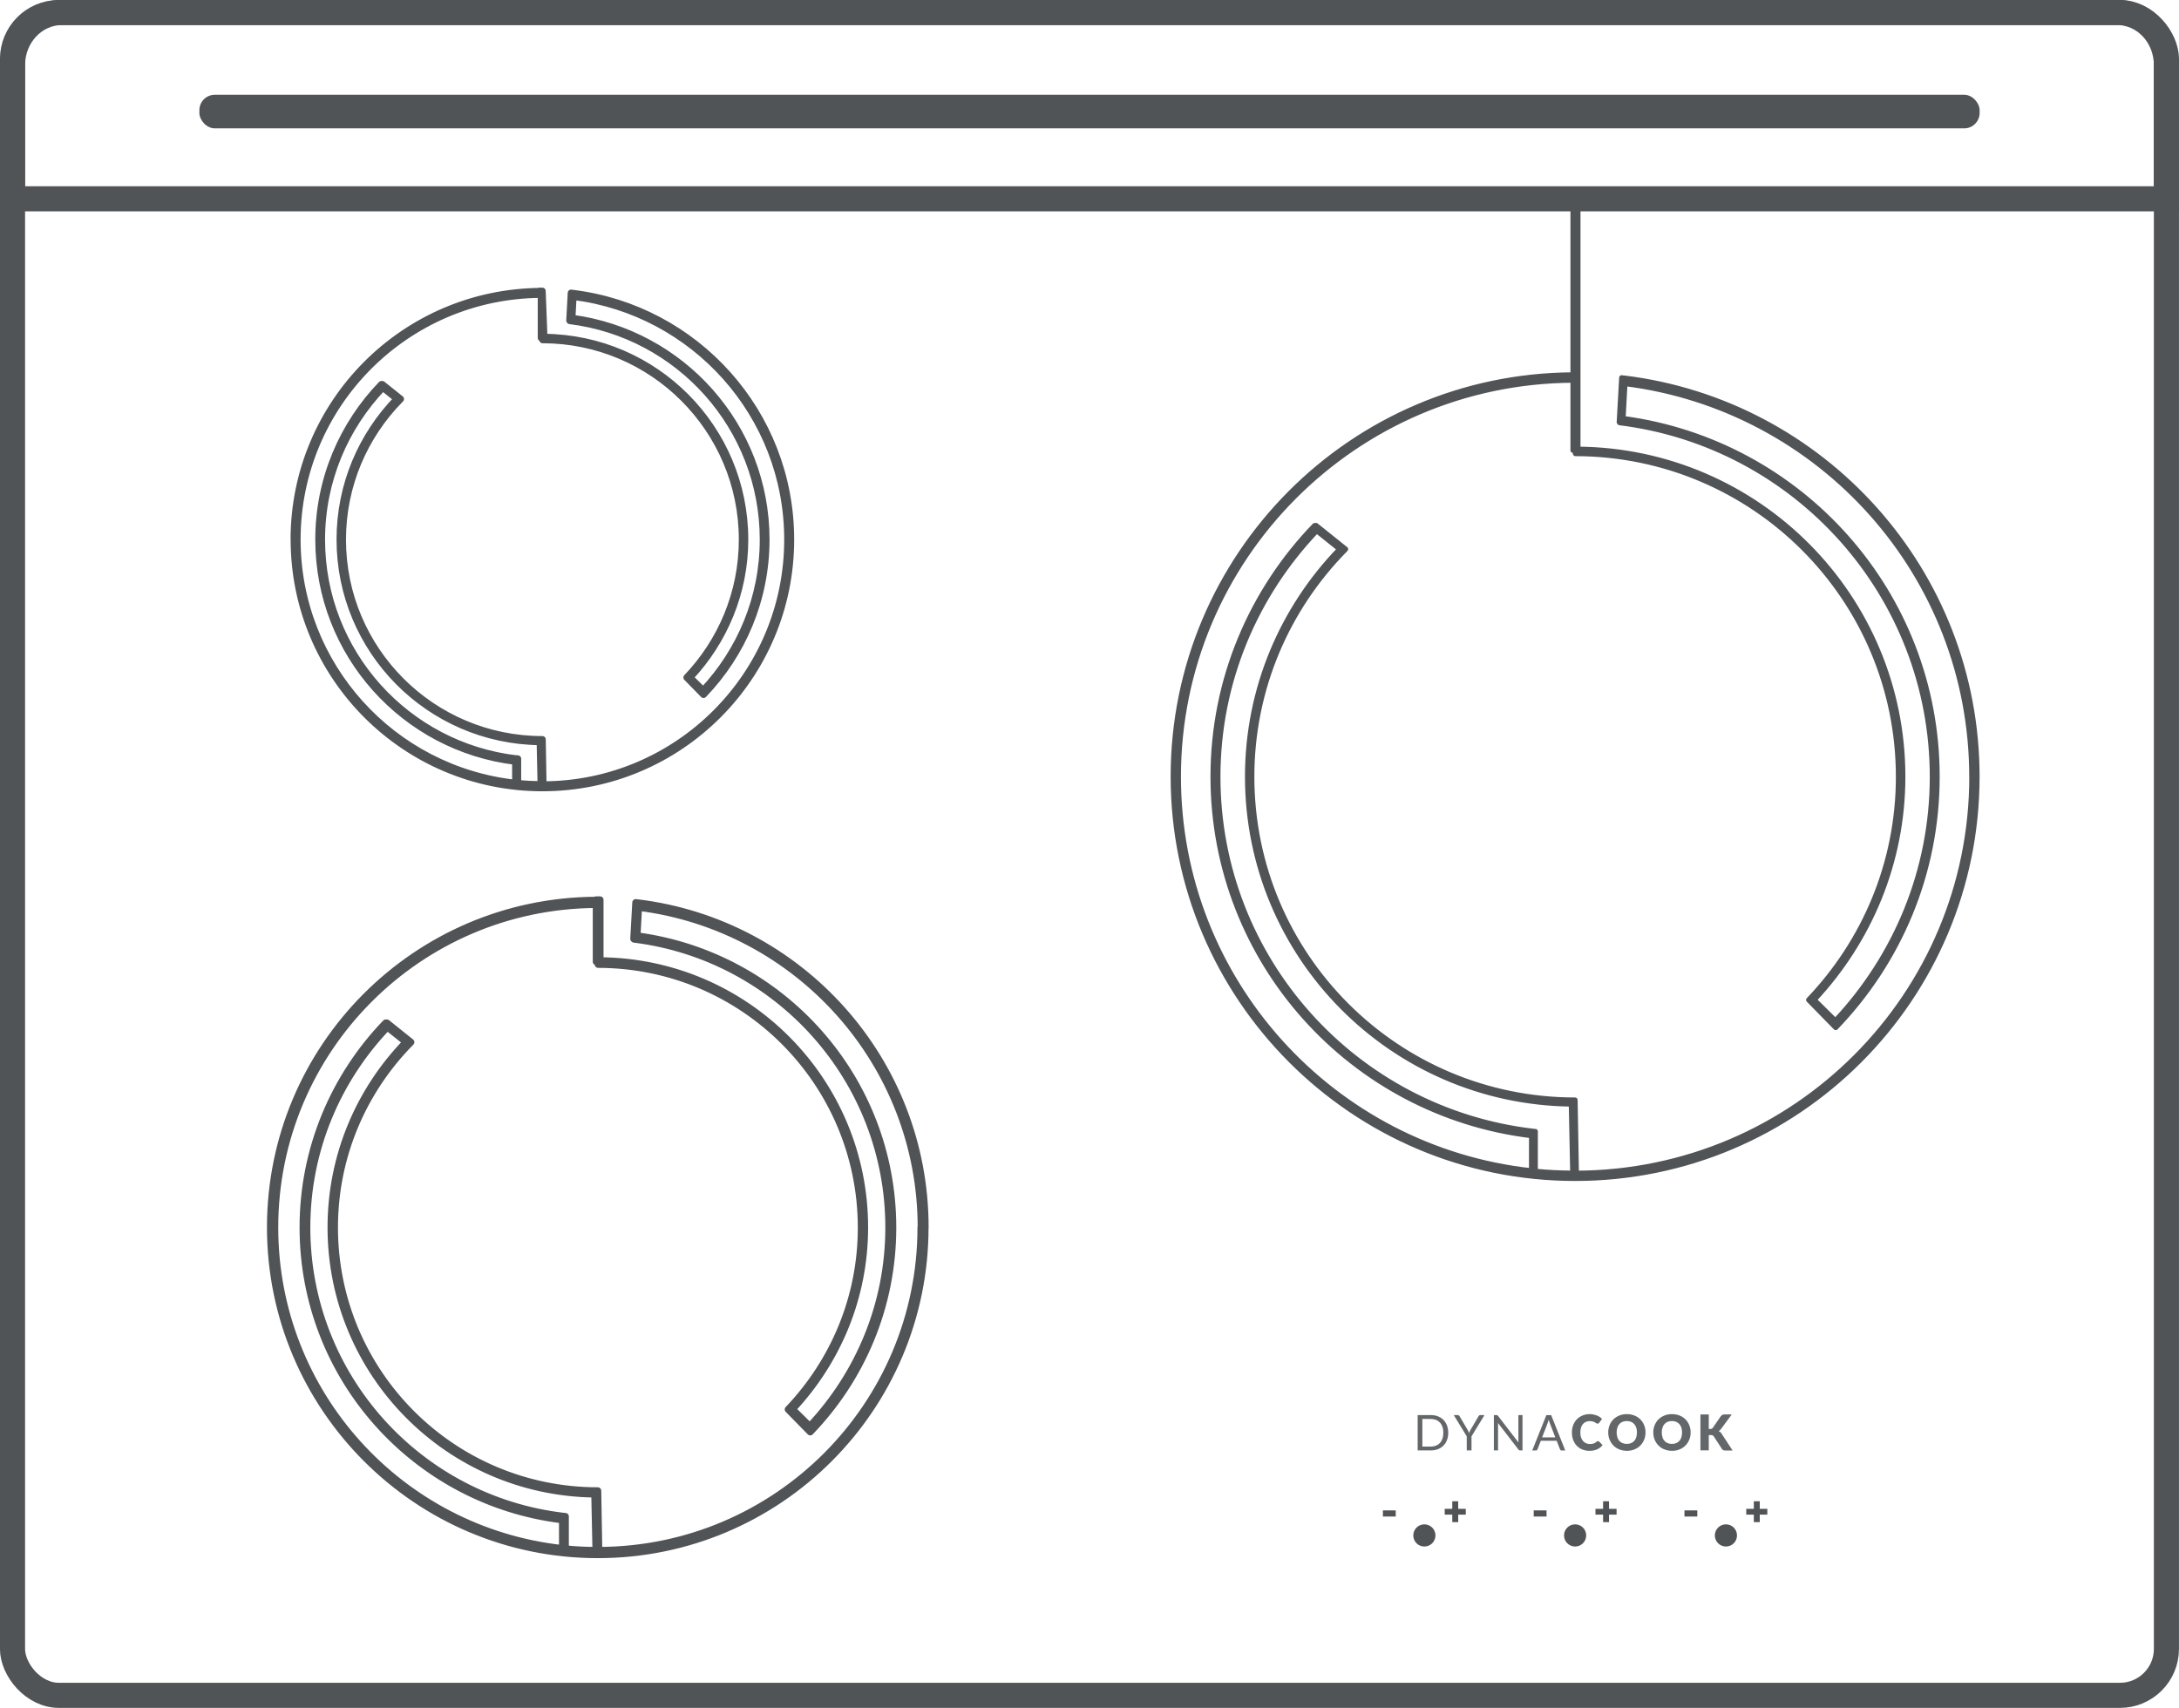
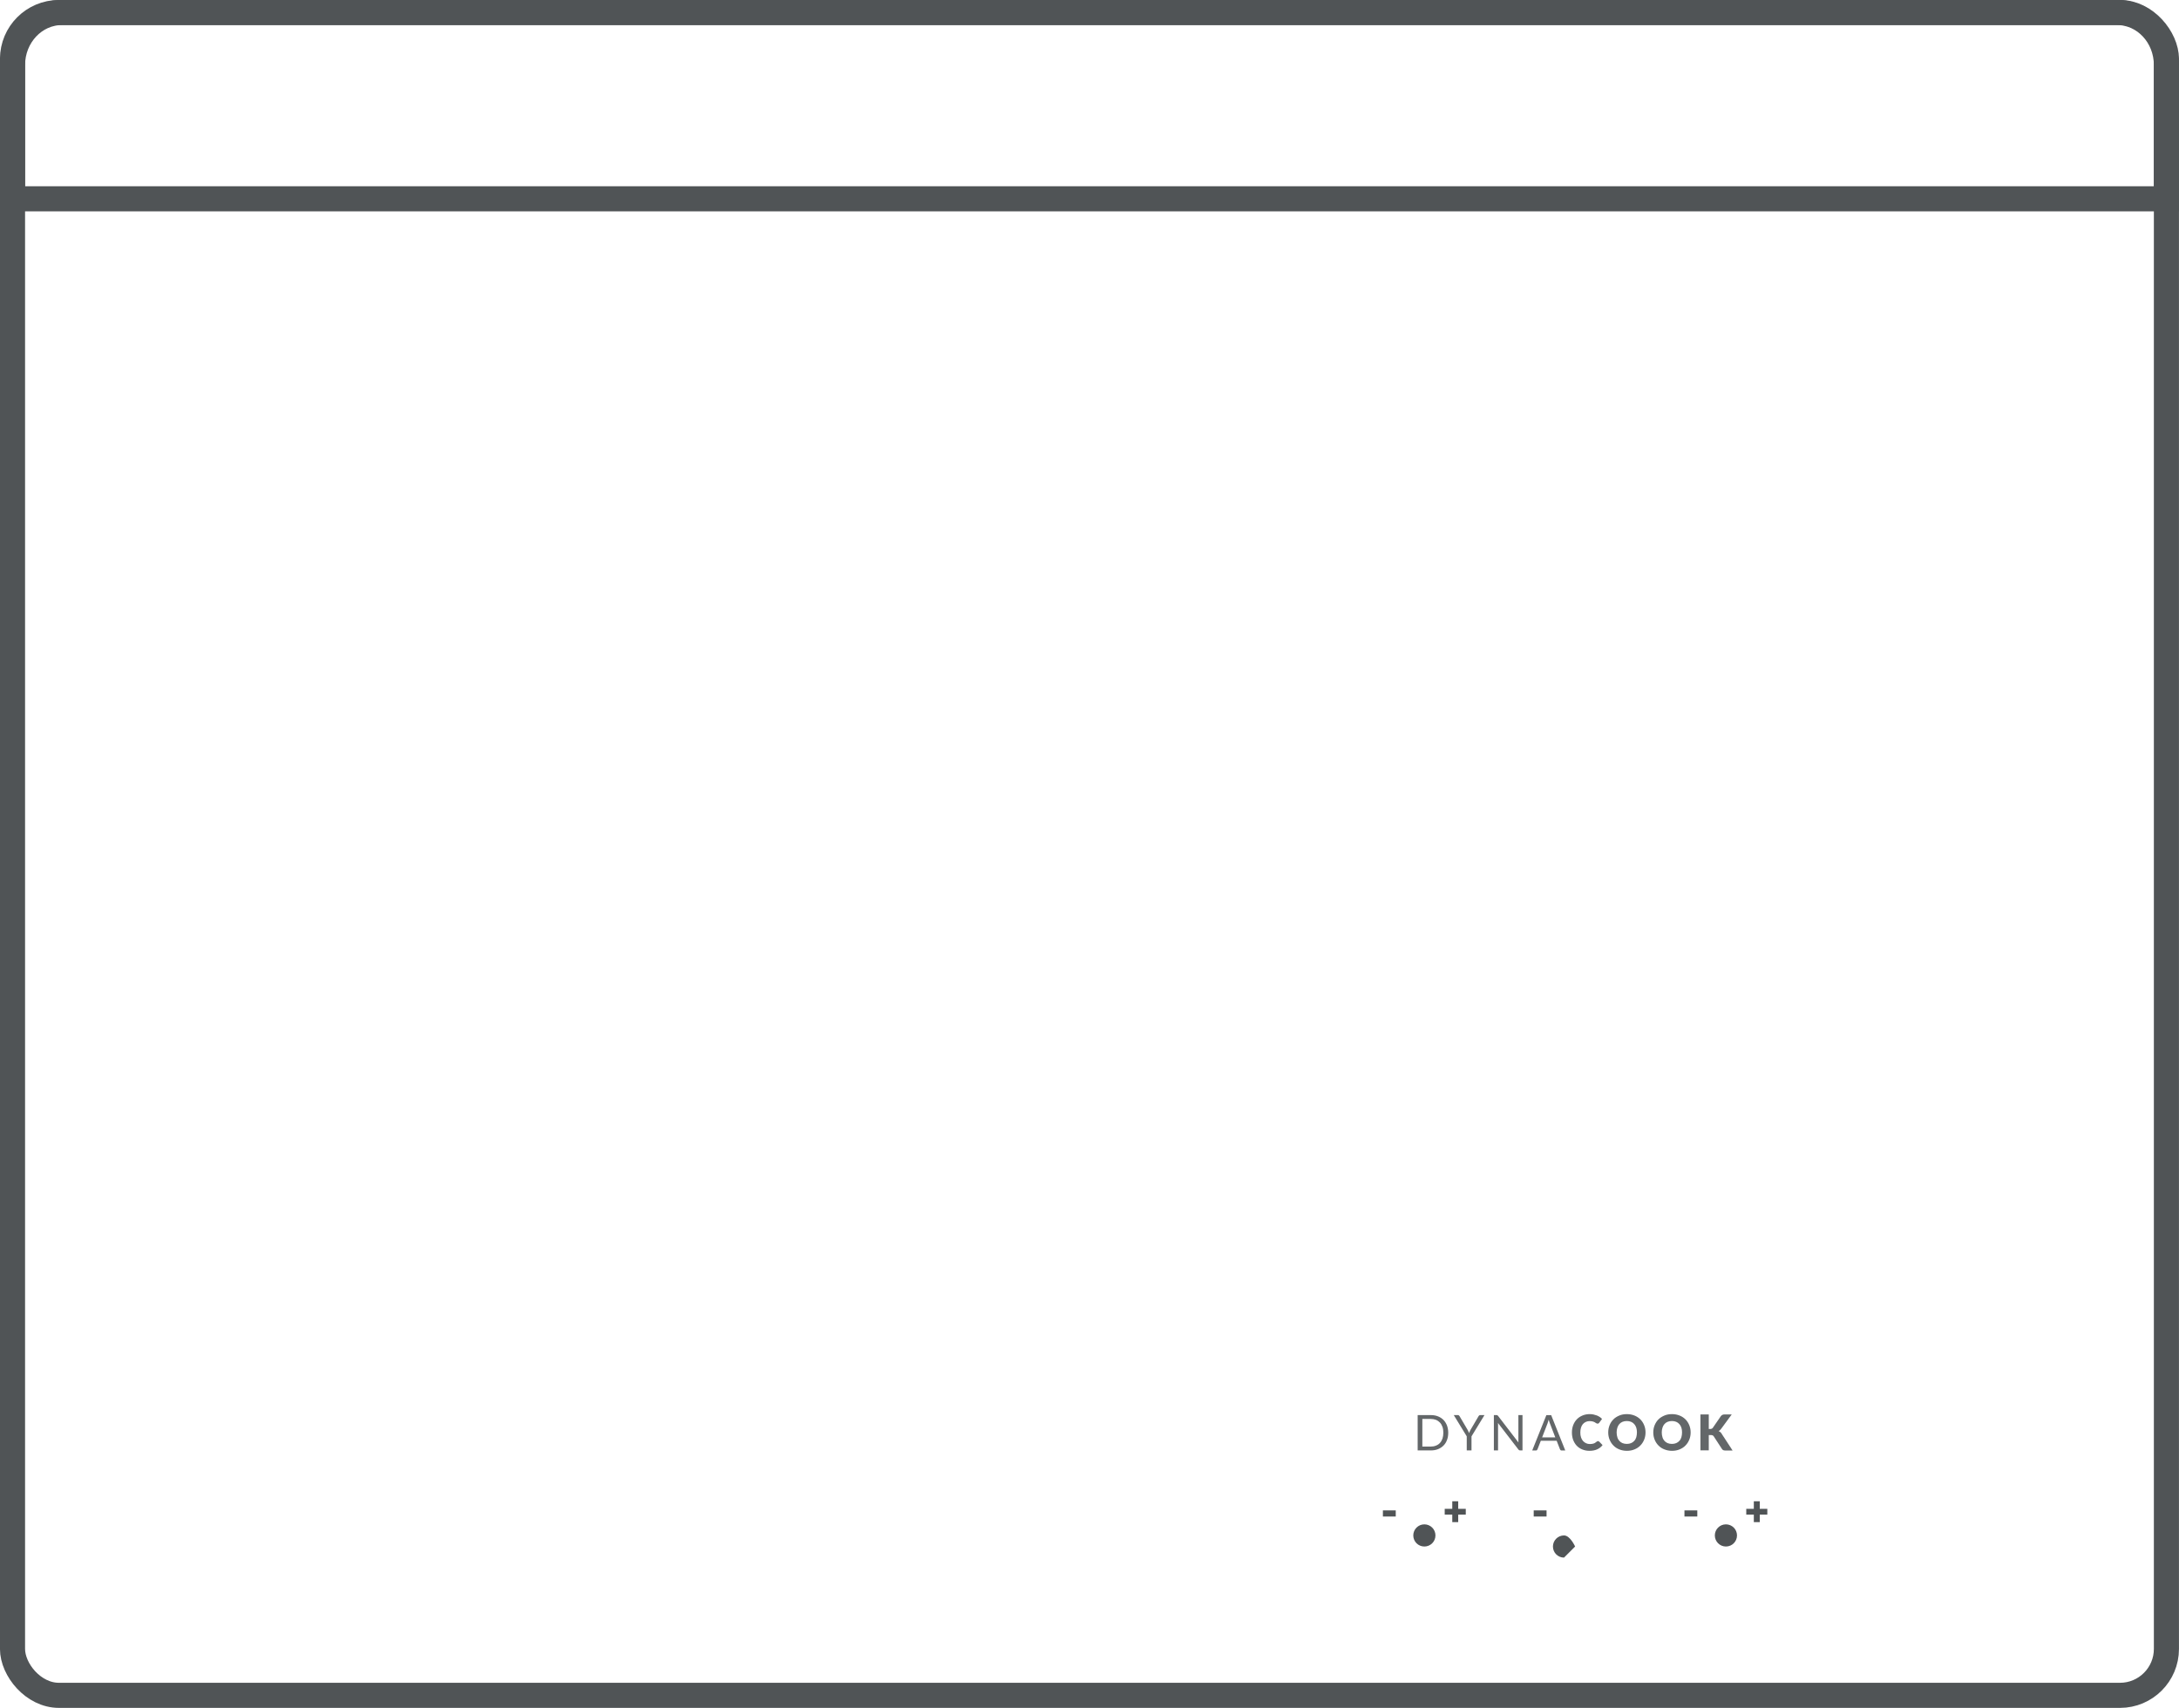
<svg xmlns="http://www.w3.org/2000/svg" id="Warstwa_1" viewBox="0 0 334.2 262">
  <defs>
    <style>.cls-1{fill:#505456;}.cls-2{stroke-width:3.85px;}.cls-2,.cls-3,.cls-4,.cls-5,.cls-6{fill:none;}.cls-2,.cls-3,.cls-4,.cls-6{stroke:#505456;}.cls-7{clip-path:url(#clippath-2);}.cls-3{stroke-width:1.03px;}.cls-3,.cls-4,.cls-6{stroke-linejoin:round;}.cls-8{clip-path:url(#clippath-1);}.cls-9{clip-path:url(#clippath);}.cls-4{stroke-width:1.05px;}.cls-10{clip-path:url(#clippath-3);}.cls-11{fill:#636769;}.cls-6{stroke-width:.77px;}</style>
    <clipPath id="clippath">
      <rect class="cls-5" width="334.2" height="262" />
    </clipPath>
    <clipPath id="clippath-1">
      <rect class="cls-5" width="334.2" height="262" />
    </clipPath>
    <clipPath id="clippath-2">
      <rect class="cls-5" width="334.2" height="262" />
    </clipPath>
    <clipPath id="clippath-3">
-       <rect class="cls-5" width="334.2" height="262" />
-     </clipPath>
+       </clipPath>
  </defs>
  <g class="cls-9">
    <rect class="cls-2" x="1.92" y="1.92" width="330.35" height="258.15" rx="7.12" ry="7.12" />
    <path class="cls-2" d="M332.27,30.5V9.99c0-4.46-3.38-8.07-7.55-8.07H9.48C5.31,1.93,1.92,5.54,1.92,9.99V30.5H332.27Z" />
-     <rect class="cls-1" x="30.58" y="14.54" width="273.04" height="5.15" rx="2.36" ry="2.36" />
    <path class="cls-11" d="M221.24,220.68c-.09,.26-.22,.49-.39,.67-.16,.18-.37,.32-.61,.41-.24,.1-.5,.15-.8,.15h-1.29v-4.24h1.29c.29,0,.56,.05,.8,.14,.24,.1,.44,.24,.61,.42,.17,.18,.3,.41,.39,.67,.09,.26,.13,.56,.13,.89s-.05,.63-.13,.89m.15-2.86c-.24-.24-.52-.42-.85-.55-.33-.13-.69-.19-1.09-.19h-2.02v5.42h2.02c.4,0,.76-.06,1.09-.19,.33-.13,.61-.31,.85-.55,.24-.24,.42-.52,.54-.86,.13-.33,.19-.7,.19-1.11s-.07-.77-.19-1.11c-.13-.33-.31-.62-.54-.86" />
    <path class="cls-11" d="M226.86,217.13s-.07,.08-.09,.12l-1.24,2.11c-.04,.09-.08,.17-.12,.25-.03,.08-.07,.15-.09,.23-.03-.08-.06-.15-.1-.23s-.08-.16-.12-.25l-1.24-2.11c-.03-.05-.06-.09-.1-.12-.04-.03-.09-.05-.15-.05h-.64l1.99,3.26v2.16h.73v-2.16l1.99-3.26h-.65c-.06,0-.11,.02-.15,.05" />
    <path class="cls-11" d="M233.52,217.08h-.64v3.84c0,.05,0,.11,0,.17,0,.06,0,.12,.01,.19l-3.13-4.08s-.04-.05-.06-.06c-.02-.02-.04-.03-.06-.04-.02-.01-.04-.02-.06-.02-.03,0-.05,0-.09,0h-.37v5.42h.64v-3.86c0-.05,0-.11,0-.17,0-.06,0-.12-.01-.18l3.14,4.08s.07,.08,.11,.1c.04,.02,.09,.03,.14,.03h.37v-5.42Z" />
    <path class="cls-11" d="M237.37,218.29c.05-.14,.11-.31,.16-.51,.03,.1,.05,.19,.08,.28,.03,.09,.05,.16,.08,.23l.85,2.21h-2.02l.85-2.2Zm-1.65,4.16s.07-.08,.09-.12l.51-1.31h2.43l.51,1.31c.02,.05,.05,.09,.09,.13,.04,.03,.09,.05,.16,.05h.56l-2.16-5.42h-.74l-2.17,5.42h.57c.06,0,.12-.02,.16-.05" />
    <path class="cls-11" d="M245.27,221.15s-.06-.05-.09-.06c-.03-.02-.06-.02-.09-.02-.04,0-.07,.01-.11,.03s-.07,.04-.1,.06c-.08,.07-.15,.12-.23,.17-.07,.05-.15,.08-.23,.11-.09,.03-.17,.05-.27,.06-.1,.01-.2,.02-.32,.02-.2,0-.39-.04-.56-.12-.18-.08-.33-.19-.47-.34-.13-.15-.24-.33-.31-.55-.08-.22-.11-.47-.11-.75s.03-.53,.1-.75c.07-.22,.16-.4,.29-.55,.13-.15,.28-.26,.46-.34,.17-.08,.37-.12,.58-.12,.13,0,.25,.01,.35,.03,.1,.02,.19,.04,.26,.07,.08,.03,.14,.06,.19,.09,.05,.04,.1,.07,.15,.1,.05,.03,.09,.05,.13,.07,.04,.02,.08,.03,.13,.03,.07,0,.12-.02,.16-.04,.04-.03,.07-.06,.1-.1l.43-.58c-.1-.11-.22-.21-.35-.3-.13-.09-.28-.16-.44-.23-.16-.06-.33-.11-.51-.15-.18-.04-.37-.06-.58-.06-.41,0-.77,.07-1.11,.21-.34,.14-.63,.33-.87,.58-.24,.25-.43,.55-.56,.89-.13,.34-.2,.72-.2,1.13s.06,.77,.18,1.12c.13,.34,.3,.64,.53,.89,.23,.25,.51,.45,.85,.59,.33,.14,.7,.22,1.12,.22,.46,0,.85-.07,1.18-.22,.33-.15,.62-.36,.84-.66l-.51-.53Z" />
    <path class="cls-11" d="M250.96,220.48c-.07,.22-.17,.41-.31,.55-.13,.15-.29,.27-.49,.35-.19,.08-.41,.12-.65,.12s-.47-.04-.66-.12c-.19-.08-.35-.19-.49-.35-.13-.15-.24-.33-.3-.55-.07-.22-.11-.46-.11-.74s.04-.52,.11-.73c.07-.22,.17-.41,.3-.55,.13-.15,.29-.27,.49-.35,.19-.08,.42-.12,.66-.12s.46,.04,.65,.12c.19,.08,.35,.19,.49,.35,.13,.15,.24,.33,.31,.55,.07,.22,.1,.46,.1,.73s-.04,.52-.1,.74m.63-2.74c-.25-.25-.55-.45-.9-.59-.35-.14-.74-.22-1.17-.22s-.82,.07-1.17,.22-.66,.34-.9,.59c-.25,.25-.45,.55-.58,.89-.14,.34-.21,.71-.21,1.11s.07,.77,.21,1.11c.14,.34,.33,.64,.58,.89,.25,.26,.55,.46,.9,.6s.74,.22,1.17,.22,.82-.07,1.17-.22c.35-.14,.65-.34,.9-.6,.25-.25,.44-.55,.58-.89,.14-.34,.21-.71,.21-1.11s-.07-.76-.21-1.11c-.14-.34-.33-.64-.58-.89" />
    <path class="cls-11" d="M257.88,220.48c-.07,.22-.17,.41-.31,.55-.13,.15-.29,.27-.49,.35-.19,.08-.41,.12-.65,.12s-.47-.04-.66-.12c-.19-.08-.35-.19-.49-.35-.13-.15-.24-.33-.3-.55-.07-.22-.11-.46-.11-.74s.04-.52,.11-.73c.07-.22,.17-.41,.3-.55,.13-.15,.29-.27,.49-.35,.19-.08,.42-.12,.66-.12s.46,.04,.65,.12c.19,.08,.35,.19,.49,.35,.13,.15,.24,.33,.31,.55,.07,.22,.1,.46,.1,.73s-.04,.52-.1,.74m.63-2.74c-.25-.25-.55-.45-.9-.59-.35-.14-.74-.22-1.17-.22s-.82,.07-1.17,.22-.66,.34-.91,.59c-.25,.25-.44,.55-.58,.89-.14,.34-.21,.71-.21,1.11s.07,.77,.21,1.11c.14,.34,.33,.64,.58,.89,.25,.26,.55,.46,.91,.6s.74,.22,1.17,.22,.82-.07,1.17-.22c.35-.14,.65-.34,.9-.6,.25-.25,.44-.55,.58-.89,.14-.34,.21-.71,.21-1.11s-.07-.76-.21-1.11c-.14-.34-.33-.64-.58-.89" />
    <path class="cls-11" d="M264.07,219.94c-.07-.1-.14-.18-.22-.25s-.16-.11-.26-.15c.13-.07,.26-.18,.37-.33l1.64-2.23h-1.11c-.12,0-.23,.02-.31,.06-.09,.04-.16,.1-.24,.19l-1.24,1.8c-.08,.12-.22,.18-.41,.18h-.21v-2.23h-1.28v5.51h1.28v-2.35h.31c.12,0,.22,.02,.28,.05,.07,.03,.13,.08,.17,.15l1.25,1.92s.05,.07,.08,.1c.03,.03,.06,.06,.1,.08,.04,.02,.08,.04,.13,.05,.05,.01,.12,.02,.19,.02h1.14l-1.67-2.56Z" />
    <path class="cls-1" d="M218.46,237.24c.94,0,1.7-.76,1.7-1.7s-.76-1.7-1.7-1.7-1.7,.76-1.7,1.7,.76,1.7,1.7,1.7" />
  </g>
  <rect class="cls-1" x="212.1" y="231.7" width="1.97" height=".94" />
  <polygon class="cls-1" points="222.74 230.3 222.74 231.46 221.58 231.46 221.58 232.35 222.74 232.35 222.74 233.5 223.65 233.5 223.65 232.35 224.81 232.35 224.81 231.46 223.65 231.46 223.65 230.3 222.74 230.3" />
  <g class="cls-8">
-     <path class="cls-1" d="M241.58,237.24c.94,0,1.7-.76,1.7-1.7s-.76-1.7-1.7-1.7-1.7,.76-1.7,1.7,.76,1.7,1.7,1.7" />
+     <path class="cls-1" d="M241.58,237.24s-.76-1.7-1.7-1.7-1.7,.76-1.7,1.7,.76,1.7,1.7,1.7" />
  </g>
  <rect class="cls-1" x="235.23" y="231.7" width="1.97" height=".94" />
-   <polygon class="cls-1" points="245.87 230.3 245.87 231.46 244.7 231.46 244.7 232.35 245.87 232.35 245.87 233.5 246.78 233.5 246.78 232.35 247.94 232.35 247.94 231.46 246.78 231.46 246.78 230.3 245.87 230.3" />
  <g class="cls-7">
    <path class="cls-1" d="M264.71,237.24c.94,0,1.7-.76,1.7-1.7s-.76-1.7-1.7-1.7-1.7,.76-1.7,1.7,.76,1.7,1.7,1.7" />
  </g>
  <rect class="cls-1" x="258.35" y="231.7" width="1.97" height=".94" />
  <polygon class="cls-1" points="268.99 230.3 268.99 231.46 267.83 231.46 267.83 232.35 268.99 232.35 268.99 233.5 269.9 233.5 269.9 232.35 271.06 232.35 271.06 231.46 269.9 231.46 269.9 230.3 268.99 230.3" />
  <g class="cls-10">
-     <path class="cls-1" d="M302.42,119.14c0,33.53-27.13,60.72-60.64,60.83l-.2-11.23c-27.38,0-49.58-22.2-49.58-49.58,0-13.55,5.45-25.82,14.25-34.77h0s.14-.15,.14-.15l-4.54-3.64-.23,.02c-9.63,9.99-15.58,23.55-15.58,38.52,0,28.4,21.34,51.77,48.85,55.08v5.38c-30.45-3.33-54.15-29.11-54.15-60.45,0-33.49,27.06-60.64,60.51-60.82v10.76h.37v.5c27.36,.03,49.54,22.21,49.54,49.58,0,13.28-5.26,25.32-13.77,34.22l4.16,4.25c9.62-9.99,15.56-23.53,15.56-38.49,0-28.16-20.99-51.35-48.17-54.96l.29-5.34c29.98,3.78,53.18,29.3,53.18,60.3m-66.95,54.43l-.27-.03c-27.24-3.16-48.4-26.28-48.4-54.38,0-14.64,5.79-27.91,15.15-37.74l3.52,2.82c-8.74,9.04-14.14,21.33-14.14,34.9,0,27.55,22.18,49.9,49.66,50.23l.22,10.59c-1.93-.01-3.85-.1-5.73-.29v-6.11Zm67.76-54.43c0-31.52-23.67-57.46-54.18-61.16v.03s-.33-.07-.33-.07l-.38,6.83,.07,.02v.06c27.03,3.36,47.95,26.37,47.95,54.31,0,14.5-5.68,27.63-14.86,37.43l-3.25-3.21c8.39-8.98,13.6-20.98,13.6-34.24,0-27.61-22.27-50-49.83-50.24V30.98h-.77v26.52c-33.89,.17-61.32,27.69-61.32,61.63s27.6,61.65,61.65,61.65,61.65-27.6,61.65-61.65" />
-     <path class="cls-6" d="M302.42,119.14c0,33.53-27.13,60.72-60.64,60.83l-.2-11.23c-27.38,0-49.58-22.2-49.58-49.58,0-13.55,5.45-25.82,14.25-34.77h0s.14-.15,.14-.15l-4.54-3.64-.23,.02c-9.63,9.99-15.58,23.55-15.58,38.52,0,28.4,21.34,51.77,48.85,55.08v5.38c-30.45-3.33-54.15-29.11-54.15-60.45,0-33.49,27.06-60.64,60.51-60.82v10.76h.37v.5c27.36,.03,49.54,22.21,49.54,49.58,0,13.28-5.26,25.32-13.77,34.22l4.16,4.25c9.62-9.99,15.56-23.53,15.56-38.49,0-28.16-20.99-51.35-48.17-54.96l.29-5.34c29.98,3.78,53.18,29.3,53.18,60.3Zm-66.95,54.43l-.27-.03c-27.24-3.16-48.4-26.28-48.4-54.38,0-14.64,5.79-27.91,15.15-37.74l3.52,2.82c-8.74,9.04-14.14,21.33-14.14,34.9,0,27.55,22.18,49.9,49.66,50.23l.22,10.59c-1.93-.01-3.85-.1-5.73-.29v-6.11Zm67.76-54.43c0-31.52-23.67-57.46-54.18-61.16v.03s-.33-.07-.33-.07l-.38,6.83,.07,.02v.06c27.03,3.36,47.95,26.37,47.95,54.31,0,14.5-5.68,27.63-14.86,37.43l-3.25-3.21c8.39-8.98,13.6-20.98,13.6-34.24,0-27.61-22.27-50-49.83-50.24V30.98h-.77v26.52c-33.89,.17-61.32,27.69-61.32,61.63s27.6,61.65,61.65,61.65,61.65-27.6,61.65-61.65Z" />
    <path class="cls-1" d="M141.24,188.29c0,27.31-22.1,49.46-49.39,49.54l-.16-9.15c-22.3,0-40.38-18.08-40.38-40.38,0-11.03,4.44-21.02,11.61-28.31,0,0,0,0,0,0l.11-.12-3.69-2.96h-.18c-7.84,8.15-12.69,19.19-12.69,31.39,0,23.13,17.38,42.16,39.79,44.86v4.38c-24.8-2.72-44.11-23.72-44.11-49.24,0-27.28,22.05-49.39,49.29-49.54v8.77h.3v.42c22.29,.02,40.35,18.09,40.35,40.38,0,10.82-4.28,20.62-11.21,27.88l3.39,3.46c7.83-8.13,12.67-19.17,12.67-31.35,0-22.94-17.1-41.82-39.23-44.77l.24-4.35c24.42,3.08,43.32,23.87,43.32,49.12m-54.75,44.31c-22.19-2.58-39.42-21.41-39.42-44.3,0-11.93,4.71-22.73,12.34-30.73l2.87,2.29c-7.12,7.37-11.52,17.37-11.52,28.43,0,22.44,18.07,40.64,40.45,40.91l.18,8.63c-1.57-.01-3.13-.08-4.67-.24v-4.97l-.22-.02Zm55.41-44.31c0-25.67-19.28-46.8-44.13-49.81v.03s-.27-.06-.27-.06l-.31,5.57h.06s0,.06,0,.06c22.01,2.74,39.06,21.48,39.06,44.23,0,11.81-4.63,22.51-12.11,30.48l-2.65-2.61c6.83-7.31,11.07-17.09,11.07-27.89,0-22.49-18.14-40.73-40.58-40.92v-9.34h-.63v.06c-27.61,.14-49.94,22.56-49.94,50.2s22.48,50.21,50.21,50.21,50.21-22.48,50.21-50.21" />
    <path class="cls-4" d="M141.24,188.29c0,27.31-22.1,49.46-49.39,49.54l-.16-9.15c-22.3,0-40.38-18.08-40.38-40.38,0-11.03,4.44-21.02,11.61-28.31,0,0,0,0,0,0l.11-.12-3.69-2.96h-.18c-7.84,8.15-12.69,19.19-12.69,31.39,0,23.13,17.38,42.16,39.79,44.86v4.38c-24.8-2.72-44.11-23.72-44.11-49.24,0-27.28,22.05-49.39,49.29-49.54v8.77h.3v.42c22.29,.02,40.35,18.09,40.35,40.38,0,10.82-4.28,20.62-11.21,27.88l3.39,3.46c7.83-8.13,12.67-19.17,12.67-31.35,0-22.94-17.1-41.82-39.23-44.77l.24-4.35c24.42,3.08,43.32,23.87,43.32,49.12Zm-54.75,44.31c-22.19-2.58-39.42-21.41-39.42-44.3,0-11.93,4.71-22.73,12.34-30.73l2.87,2.29c-7.12,7.37-11.52,17.37-11.52,28.43,0,22.44,18.07,40.64,40.45,40.91l.18,8.63c-1.57-.01-3.13-.08-4.67-.24v-4.97l-.22-.02Zm55.41-44.31c0-25.67-19.28-46.8-44.13-49.81v.03s-.27-.06-.27-.06l-.31,5.57h.06s0,.06,0,.06c22.01,2.74,39.06,21.48,39.06,44.23,0,11.81-4.63,22.51-12.11,30.48l-2.65-2.61c6.83-7.31,11.07-17.09,11.07-27.89,0-22.49-18.14-40.73-40.58-40.92v-9.34h-.63v.06c-27.61,.14-49.94,22.56-49.94,50.2s22.48,50.21,50.21,50.21,50.21-22.48,50.21-50.21Z" />
    <path class="cls-1" d="M45.59,82.77c0-20.7,16.73-37.48,37.4-37.59v6.65h.23v.31c16.91,.02,30.61,13.73,30.61,30.64,0,8.21-3.25,15.65-8.5,21.15l2.57,2.63c5.94-6.17,9.61-14.55,9.61-23.79,0-17.4-12.98-31.73-29.77-33.97l.18-3.3c18.53,2.33,32.87,18.11,32.87,37.27,0,20.73-16.77,37.53-37.48,37.6l-.12-6.94c-16.92,0-30.64-13.72-30.64-30.65,0-8.37,3.37-15.95,8.81-21.48,0,0,0,0,0,0l.09-.09-2.81-2.25h-.14c-5.95,6.18-9.63,14.56-9.63,23.81,0,17.55,13.19,32,30.19,34.04v3.32c-18.82-2.06-33.46-17.99-33.47-37.36m33.66,33.62c-16.83-1.96-29.91-16.24-29.91-33.61,0-9.05,3.58-17.25,9.37-23.33l2.17,1.74c-5.4,5.59-8.75,13.18-8.75,21.57,0,17.03,13.71,30.84,30.69,31.04l.14,6.55c-1.2-.01-2.38-.07-3.54-.18v-3.78l-.17-.02Zm-34.16-33.62c0,21.05,17.06,38.1,38.1,38.1s38.1-17.05,38.1-38.1c0-19.48-14.62-35.51-33.49-37.8v.02l-.21-.05-.23,4.23h.04v.04c16.71,2.08,29.64,16.3,29.64,33.57,0,8.96-3.51,17.08-9.19,23.13l-2.01-1.98c5.19-5.55,8.41-12.97,8.41-21.16,0-17.06-13.76-30.9-30.8-31.05l-.27-7.08h-.47l.27,.04c-20.95,.11-37.9,17.12-37.9,38.09" />
    <path class="cls-3" d="M45.59,82.77c0-20.7,16.73-37.48,37.4-37.59v6.65h.23v.31c16.91,.02,30.61,13.73,30.61,30.64,0,8.21-3.25,15.65-8.5,21.15l2.57,2.63c5.94-6.17,9.61-14.55,9.61-23.79,0-17.4-12.98-31.73-29.77-33.97l.18-3.3c18.53,2.33,32.87,18.11,32.87,37.27,0,20.73-16.77,37.53-37.48,37.6l-.12-6.94c-16.92,0-30.64-13.72-30.64-30.65,0-8.37,3.37-15.95,8.81-21.48,0,0,0,0,0,0l.09-.09-2.81-2.25h-.14c-5.95,6.18-9.63,14.56-9.63,23.81,0,17.55,13.19,32,30.19,34.04v3.32c-18.82-2.06-33.46-17.99-33.47-37.36Zm33.66,33.62c-16.83-1.96-29.91-16.24-29.91-33.61,0-9.05,3.58-17.25,9.37-23.33l2.17,1.74c-5.4,5.59-8.75,13.18-8.75,21.57,0,17.03,13.71,30.84,30.69,31.04l.14,6.55c-1.2-.01-2.38-.07-3.54-.18v-3.78l-.17-.02Zm-34.16-33.62c0,21.05,17.06,38.1,38.1,38.1s38.1-17.05,38.1-38.1c0-19.48-14.62-35.51-33.49-37.8v.02l-.21-.05-.23,4.23h.04v.04c16.71,2.08,29.64,16.3,29.64,33.57,0,8.96-3.51,17.08-9.19,23.13l-2.01-1.98c5.19-5.55,8.41-12.97,8.41-21.16,0-17.06-13.76-30.9-30.8-31.05l-.27-7.08h-.47l.27,.04c-20.95,.11-37.9,17.12-37.9,38.09Z" />
  </g>
</svg>